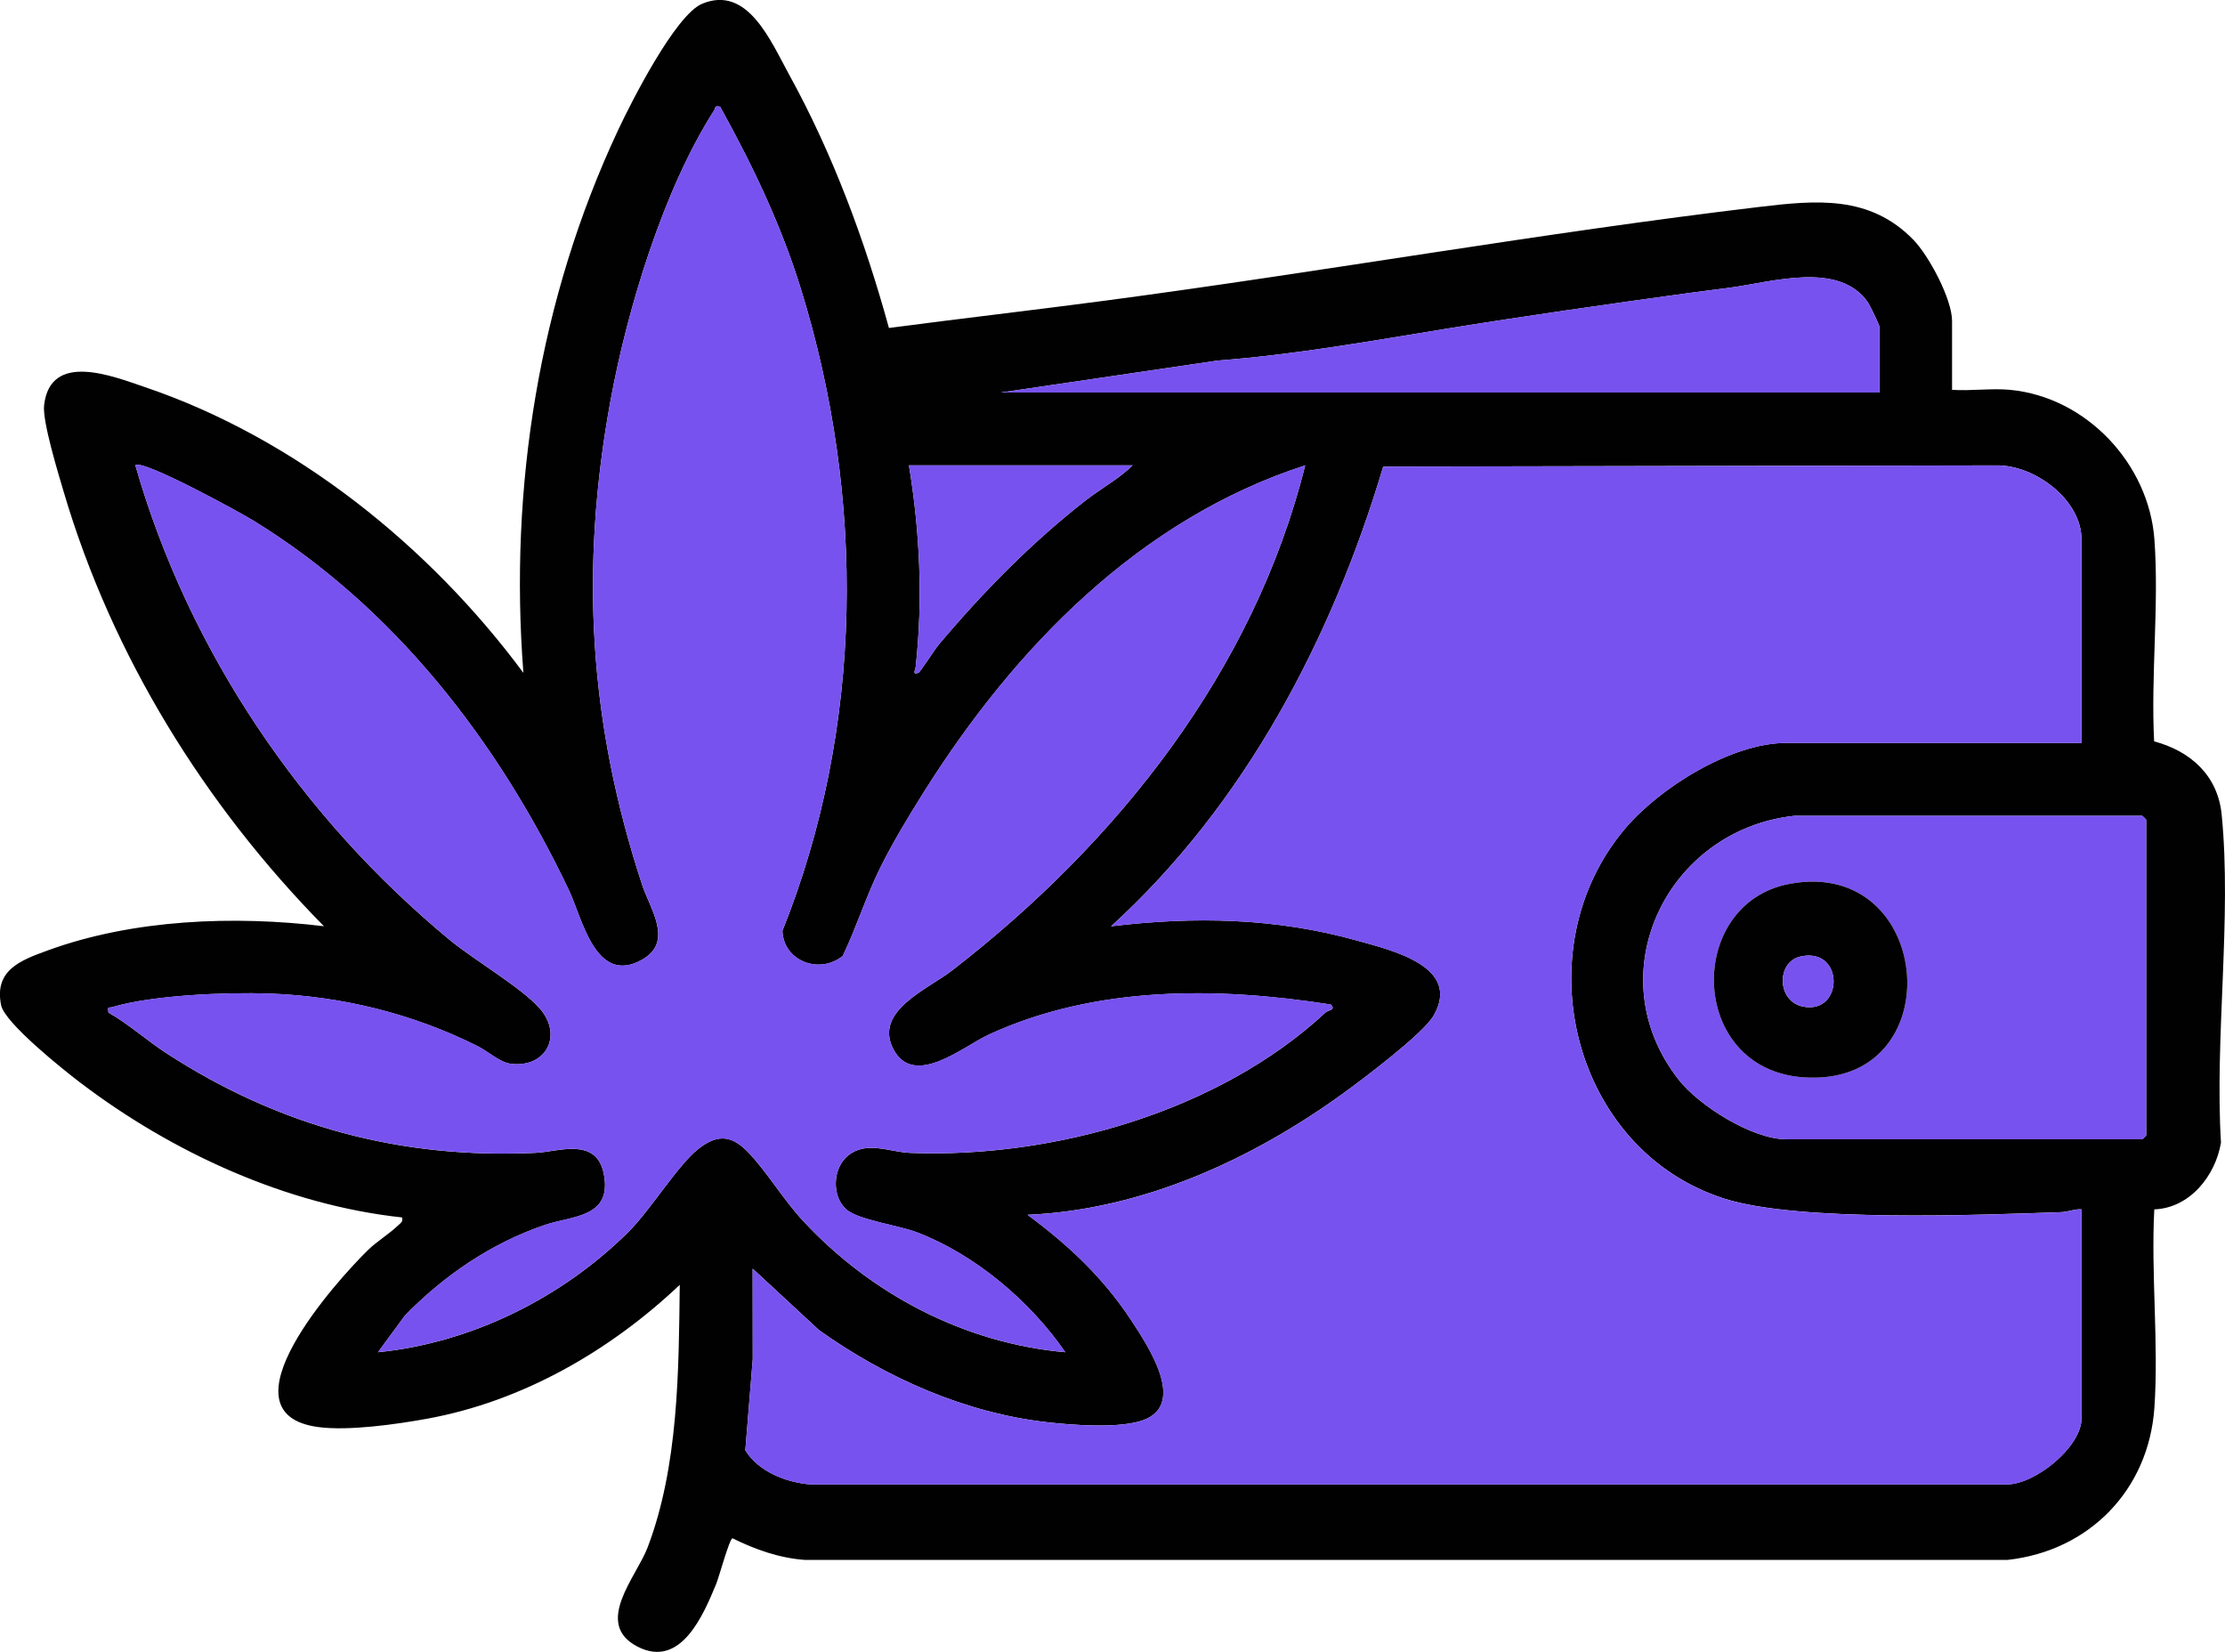
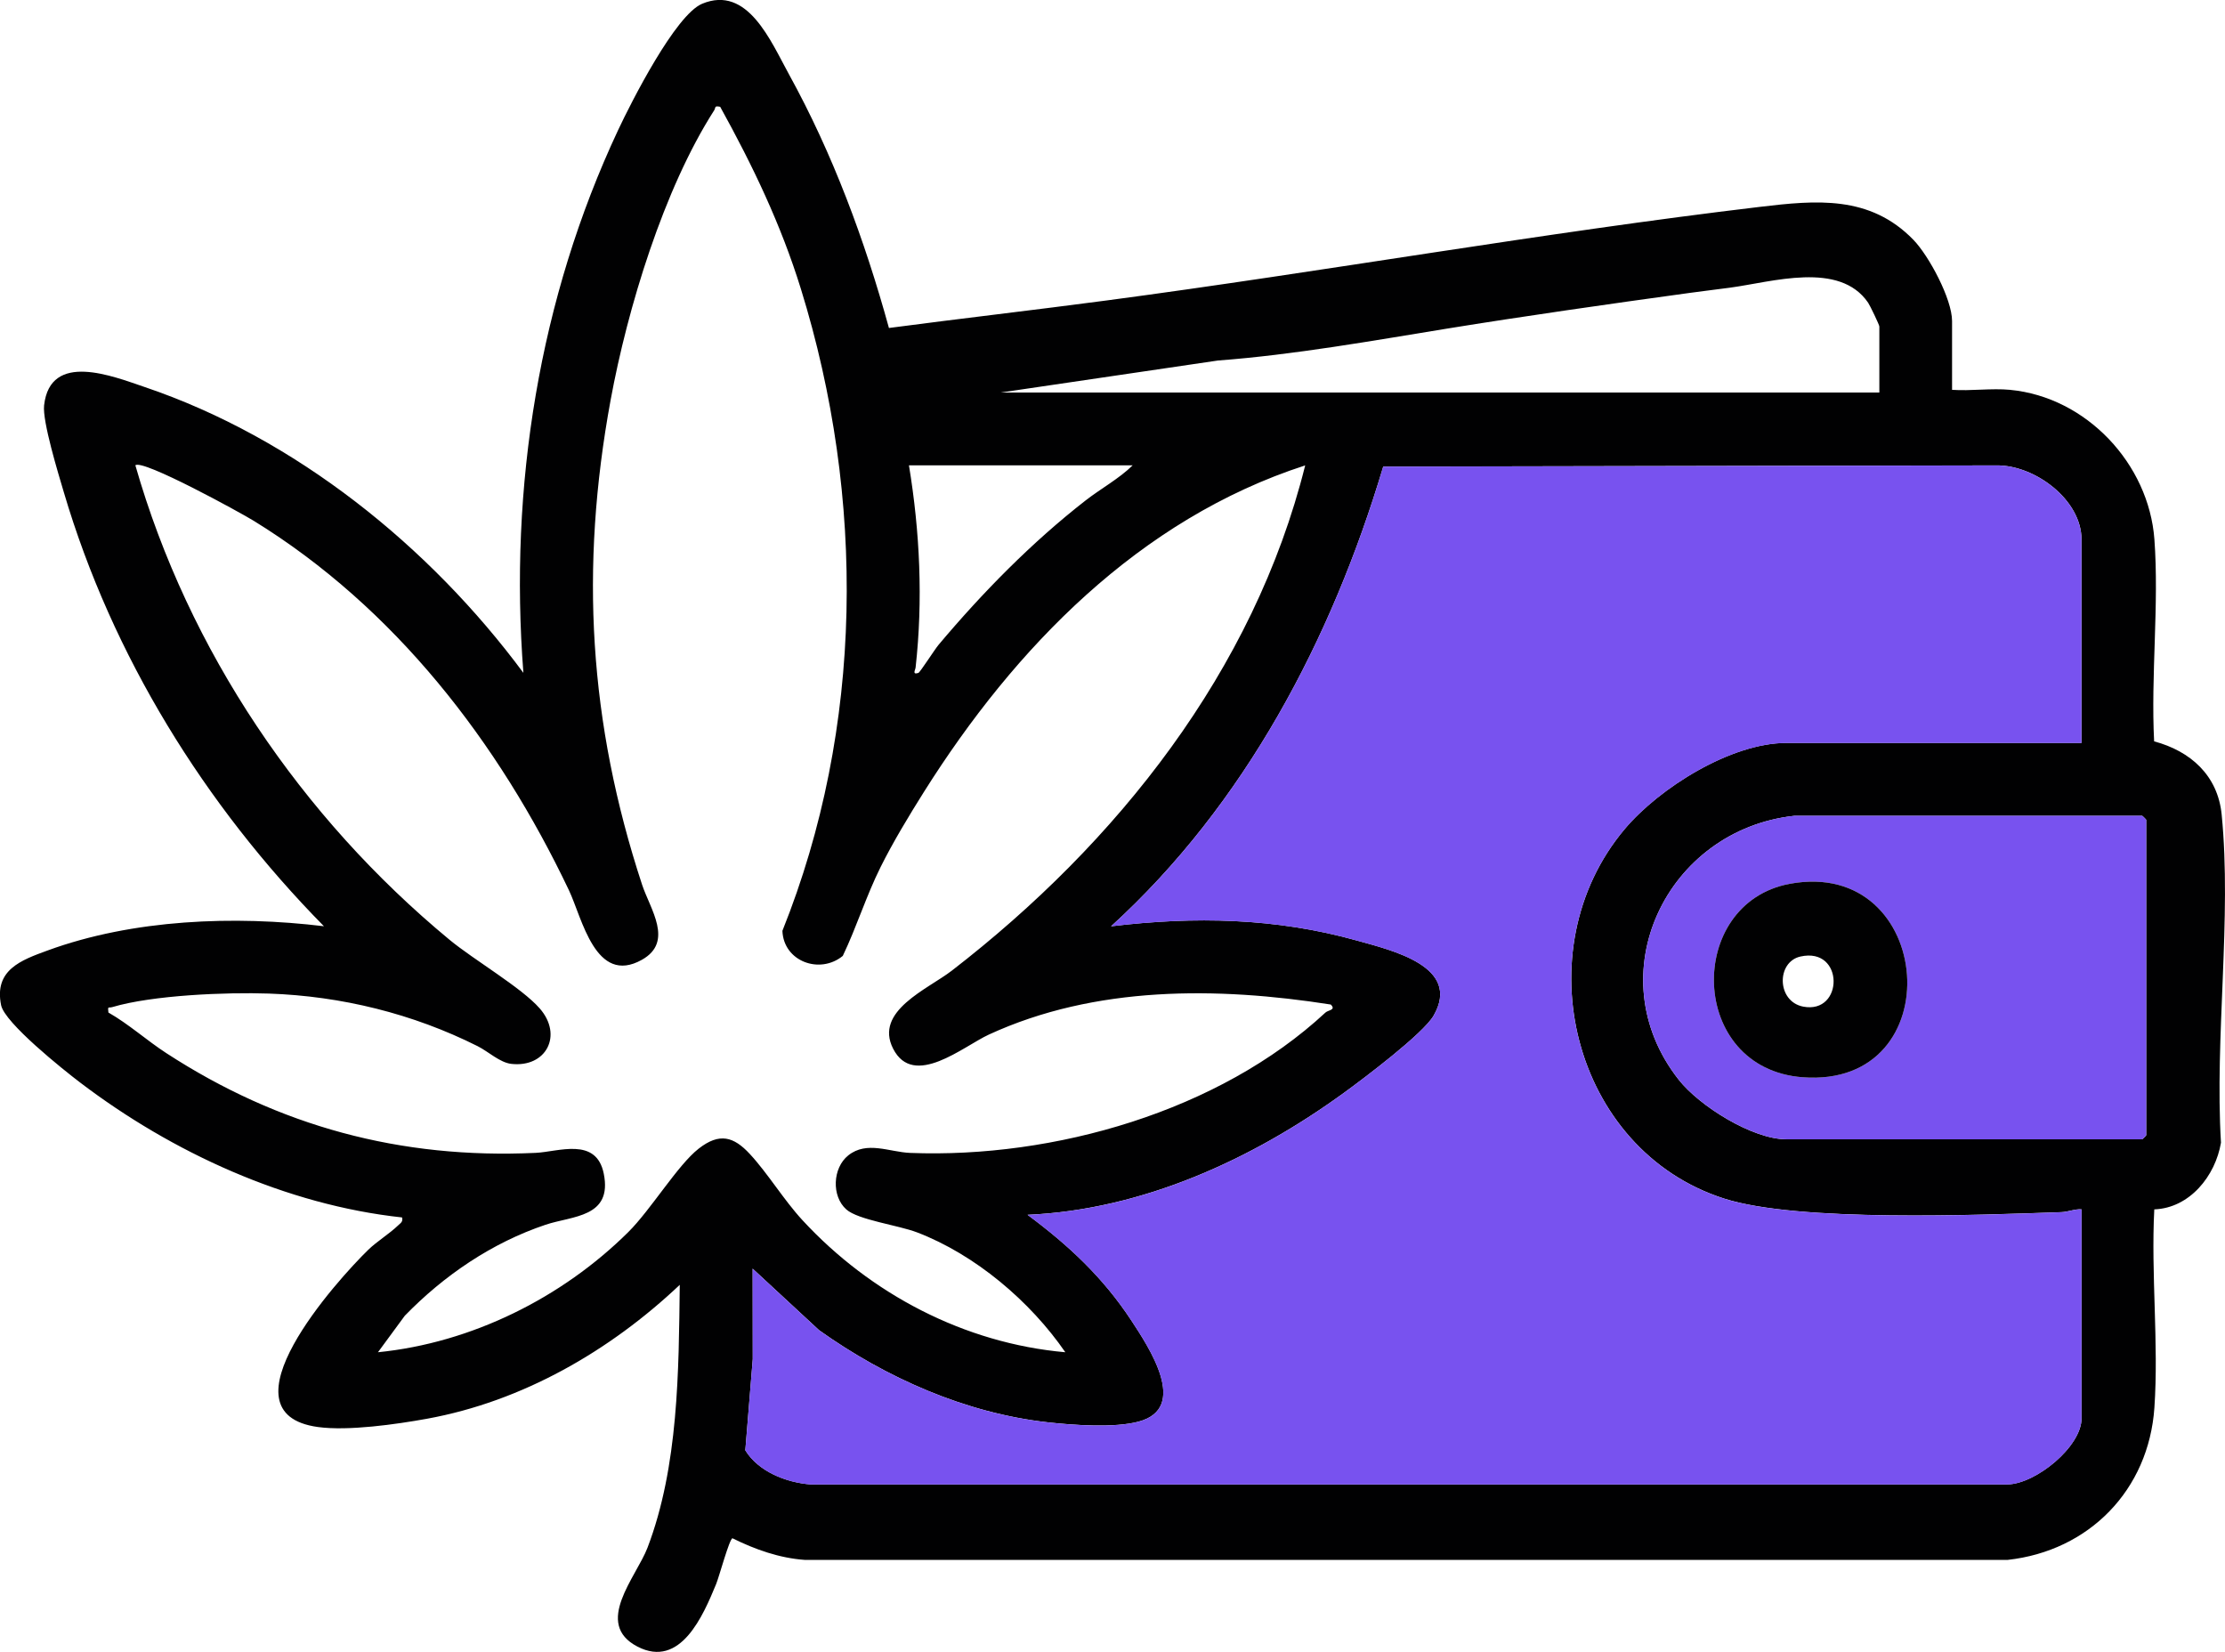
<svg xmlns="http://www.w3.org/2000/svg" viewBox="0 0 825.43 612.77" id="Layer_2">
  <defs>
    <style>
      .cls-1 {
        fill: #010102;
      }

      .cls-2 {
        fill: #7852ef;
      }
    </style>
  </defs>
  <g id="Layer_1-2">
    <g>
      <path d="M745.7,144.61c28.35,2.7,51.47,27.46,53.54,55.46,1.78,24.16-1.36,50.53-.1,74.93,13.49,3.62,23.61,12.62,25.05,27.12,3.8,38.24-2.61,82.84-.25,121.73-2.07,12.39-11.62,24.27-24.74,24.76-1.26,24.02,1.67,49.7.04,73.54-2.09,30.56-24.24,53.18-54.51,56.49h-446.08c-9.51-.66-18.47-3.86-26.92-8.03-1.15.25-4.94,14.28-6.05,16.97-4.77,11.57-13.19,31.5-29.18,23.22-16.44-8.52-.43-25.84,3.71-36.68,11.52-30.18,11.59-65.57,11.97-97.52-25.91,24.49-58.33,43.24-93.81,49.68-11.36,2.06-29.22,4.6-40.43,3.06-37.36-5.13,7.03-54.4,18.71-65.77,3.12-3.03,7.9-5.98,11.01-8.99.98-.95,1.89-1.31,1.51-2.98-42.92-4.63-85.32-24.09-119.45-50.05-6.25-4.75-27.97-22.1-29.31-28.69-2.66-13.07,7.37-16.68,17.25-20.29,31.72-11.6,69.27-13.02,102.52-8.99-44.2-44.89-78.55-100.26-96.5-160.99-2.01-6.79-7.99-26.28-7.32-32.23,2.28-20.23,25.61-10.75,37.34-6.79,55.89,18.92,105.67,59.06,140.47,106.02-5.35-68.88,5.84-138.89,35.15-201.36,4.94-10.53,21.27-42.71,31.16-46.84,16.89-7.05,25.45,13.9,32.22,26.18,16.27,29.52,28.15,61.63,37.08,94.09,26.9-3.55,53.86-6.64,80.75-10.21,80.78-10.72,161.42-25.09,242.29-34.71,21-2.5,40.88-4.4,57.01,12.21,5.76,5.93,14.35,21.97,14.35,30.15v25.5c6.95.48,14.65-.65,21.5,0ZM267.19,39.62c-2.33-.5-1.6.3-2.23,1.28-18.74,29.21-32.17,73.45-38.44,107.53-11.46,62.3-8.06,119.67,11.67,179.7,2.99,9.1,11.9,21.2-.06,27.9-17.23,9.64-22.16-15.48-27.06-25.78-26.13-54.95-64.64-104.86-116.94-137.06-4.94-3.04-41.33-23.02-43.91-20.58,19.69,68.78,61.62,130.56,116.52,175.97,9,7.45,26.76,17.78,33.5,25.5,8.69,9.94,2.39,22.01-10.55,20.56-4.25-.48-8.54-4.58-12.46-6.55-24.05-12.07-50.54-18.59-77.48-19.53-15.67-.55-43.15.56-58.09,5.02-1.44.43-1.75-.56-1.44,2.01,7.58,4.32,14.16,10.3,21.46,15.05,41.79,27.18,86.98,39.36,137.07,37.01,8.44-.4,22.45-6,25.23,7.69,3.32,16.35-11.67,15.64-21.57,18.97-19.92,6.69-37.69,18.79-52.24,33.76l-9.95,13.54c34.7-3.47,68.26-20.16,92.89-44.6,8.32-8.25,18.35-24.89,26.08-30.92s12.99-4.5,19.02,2.02c6.68,7.22,12.55,17,19.49,24.52,25.3,27.39,60.11,45.67,97.51,48.98-12.97-18.86-33.39-36.21-55.02-44.47-6.99-2.67-21.83-4.6-26.22-8.5-5.55-4.92-5.1-15.39.71-20.04,6.9-5.52,15.3-1.23,22.98-.93,53.25,2.07,114.56-15.38,154.06-52.07,1.04-.96,4.04-.9,1.97-2.97-42.14-6.61-87.4-7.02-126.85,11.15-9.48,4.37-27.91,20.14-35.51,5.23-7.14-14.01,12.87-22.07,21.79-28.96,61.26-47.32,112.06-111.16,131.08-187.41-61.45,19.89-107.76,67.64-141.41,121.08-5.47,8.69-11.55,18.75-16.1,27.9-5.36,10.75-8.86,22.16-14.03,32.97-8.5,6.98-21.98,2.07-22.4-9.3,30.26-75.45,30.83-160.69,6.87-238.07-7.39-23.88-17.89-45.8-29.94-67.57ZM697.2,145.61v-24.5c0-.6-3.46-7.79-4.17-8.83-10.63-15.57-35.65-7.65-51.23-5.57-4.87.65-9.89,1.25-15.02,1.95-29.7,4.07-62.11,8.72-89.91,13.23-27.56,4.47-56.67,9.71-85.04,11.84l-80.62,11.88h326ZM420.2,172.61h-83c4.07,24.67,5.25,50.04,2.47,74.99-.11.97-1.36,2.76,1.02,2.02.62-.19,6.07-8.74,7.54-10.48,16.3-19.37,34.5-37.92,54.5-53.5,5.72-4.45,12.39-8.04,17.47-13.03ZM772.2,275.61v-75.5c0-14.78-17.37-27.64-31.52-27.48l-227.53.44c-19.07,63.92-51.34,125.35-100.96,170.53,30.89-3.74,61.18-3.13,91.22,5.29,12.78,3.59,38.96,9.57,28.43,27.86-3.85,6.69-26.03,23.38-33.33,28.67-33.99,24.67-74.71,43.33-117.31,45.2,15.19,11.27,27.95,23.17,38.42,39.07,6.62,10.07,21.63,32.59,2.81,37.64-9.01,2.42-24.22,1.32-33.71.26-30.54-3.4-60.02-16.49-84.84-34.16l-24.66-22.83.04,33.54-2.76,33.84c4.86,7.88,15.09,11.94,24.18,12.65h444.08c10.49-.2,27.46-14,27.46-24.54v-77.5c-2.57-.18-4.91.95-7.46,1.04-30.94,1.09-97.71,3.73-125.08-5.01-56.35-18-74.7-92.19-36.98-137.05,12.9-15.34,39.49-31.99,60.01-31.99h109.5ZM665.7,302.61c-47.5,5.18-73.5,59.08-42.92,97.92,7.69,9.77,27.36,22.08,39.92,22.08h132c.11,0,1.5-1.39,1.5-1.5v-117c0-.11-1.39-1.5-1.5-1.5h-129Z" class="cls-1" />
      <path d="M772.2,275.61h-109.5c-20.52,0-47.11,16.65-60.01,31.99-37.73,44.85-19.37,119.05,36.98,137.05,27.37,8.74,94.14,6.1,125.08,5.01,2.54-.09,4.89-1.22,7.46-1.04v77.5c0,10.54-16.97,24.34-27.46,24.54h-444.08c-9.1-.72-19.32-4.78-24.18-12.66l2.76-33.84-.04-33.54,24.66,22.83c24.83,17.67,54.3,30.76,84.84,34.16,9.49,1.06,24.71,2.15,33.71-.26,18.82-5.05,3.81-27.57-2.81-37.64-10.46-15.91-23.22-27.8-38.42-39.07,42.6-1.86,83.33-20.52,117.31-45.2,7.3-5.3,29.47-21.98,33.33-28.67,10.53-18.29-15.64-24.27-28.43-27.86-30.03-8.43-60.32-9.03-91.22-5.29,49.62-45.18,81.89-106.61,100.96-170.53l227.53-.44c14.15-.16,31.52,12.71,31.52,27.48v75.5Z" class="cls-2" />
-       <path d="M267.19,39.62c12.05,21.77,22.55,43.69,29.94,67.57,23.96,77.38,23.38,162.62-6.87,238.07.42,11.37,13.9,16.28,22.4,9.3,5.17-10.81,8.68-22.22,14.03-32.97,4.56-9.15,10.64-19.21,16.1-27.9,33.64-53.45,79.96-101.19,141.41-121.08-19.02,76.25-69.82,140.1-131.08,187.41-8.92,6.89-28.93,14.95-21.79,28.96,7.6,14.91,26.03-.86,35.51-5.23,39.46-18.17,84.71-17.76,126.85-11.15,2.07,2.07-.94,2.01-1.97,2.97-39.5,36.69-100.81,54.14-154.06,52.07-7.68-.3-16.08-4.58-22.98.93-5.81,4.65-6.26,15.12-.71,20.04,4.39,3.9,19.23,5.83,26.22,8.5,21.63,8.26,42.05,25.61,55.02,44.47-37.4-3.3-72.21-21.59-97.51-48.98-6.94-7.52-12.81-17.3-19.49-24.52-6.03-6.52-11.44-7.92-19.02-2.02s-17.76,22.66-26.08,30.92c-24.64,24.43-58.19,41.13-92.89,44.6l9.95-13.54c14.56-14.97,32.33-27.06,52.24-33.76,9.9-3.33,24.89-2.62,21.57-18.97-2.78-13.69-16.79-8.09-25.23-7.69-50.08,2.35-95.28-9.84-137.07-37.01-7.31-4.75-13.89-10.73-21.46-15.05-.3-2.57,0-1.58,1.44-2.01,14.94-4.46,42.41-5.56,58.09-5.02,26.94.94,53.43,7.45,77.48,19.53,3.92,1.97,8.21,6.08,12.46,6.55,12.94,1.45,19.24-10.62,10.55-20.56-6.75-7.72-24.5-18.05-33.5-25.5-54.9-45.4-96.84-107.19-116.52-175.97,2.58-2.44,38.98,17.54,43.91,20.58,52.31,32.2,90.81,82.11,116.94,137.06,4.9,10.3,9.82,35.42,27.06,25.78,11.97-6.7,3.05-18.8.06-27.9-19.72-60.03-23.13-117.4-11.67-179.7,6.27-34.08,19.71-78.32,38.44-107.53.63-.98-.1-1.79,2.23-1.28Z" class="cls-2" />
      <path d="M665.7,302.61h129c.11,0,1.5,1.39,1.5,1.5v117c0,.11-1.39,1.5-1.5,1.5h-132c-12.56,0-32.22-12.31-39.92-22.08-30.58-38.84-4.58-92.73,42.92-97.92ZM663.94,327.85c-38.68,7.2-37.78,68.49,4.77,71.75,55.69,4.27,49.21-81.8-4.77-71.75Z" class="cls-2" />
-       <path d="M697.2,145.61h-326l80.62-11.88c28.37-2.12,57.49-7.37,85.04-11.84,27.8-4.51,60.22-9.16,89.91-13.23,5.13-.7,10.15-1.3,15.02-1.95,15.57-2.08,40.6-10,51.23,5.57.71,1.04,4.17,8.22,4.17,8.83v24.5Z" class="cls-2" />
-       <path d="M420.2,172.61c-5.08,4.99-11.76,8.57-17.47,13.03-20,15.58-38.2,34.12-54.5,53.5-1.47,1.74-6.92,10.29-7.54,10.48-2.37.74-1.13-1.05-1.02-2.02,2.78-24.94,1.6-50.32-2.47-74.99h83Z" class="cls-2" />
      <path d="M663.94,327.85c53.99-10.05,60.46,76.02,4.77,71.75-42.56-3.26-43.45-64.55-4.77-71.75ZM667.92,354.82c-8.98,2.02-8.81,16.68,1.03,18.58,15.12,2.91,15.3-22.25-1.03-18.58Z" class="cls-1" />
-       <path d="M667.92,354.82c16.33-3.67,16.15,21.49,1.03,18.58-9.84-1.89-10.01-16.56-1.03-18.58Z" class="cls-2" />
    </g>
  </g>
</svg>